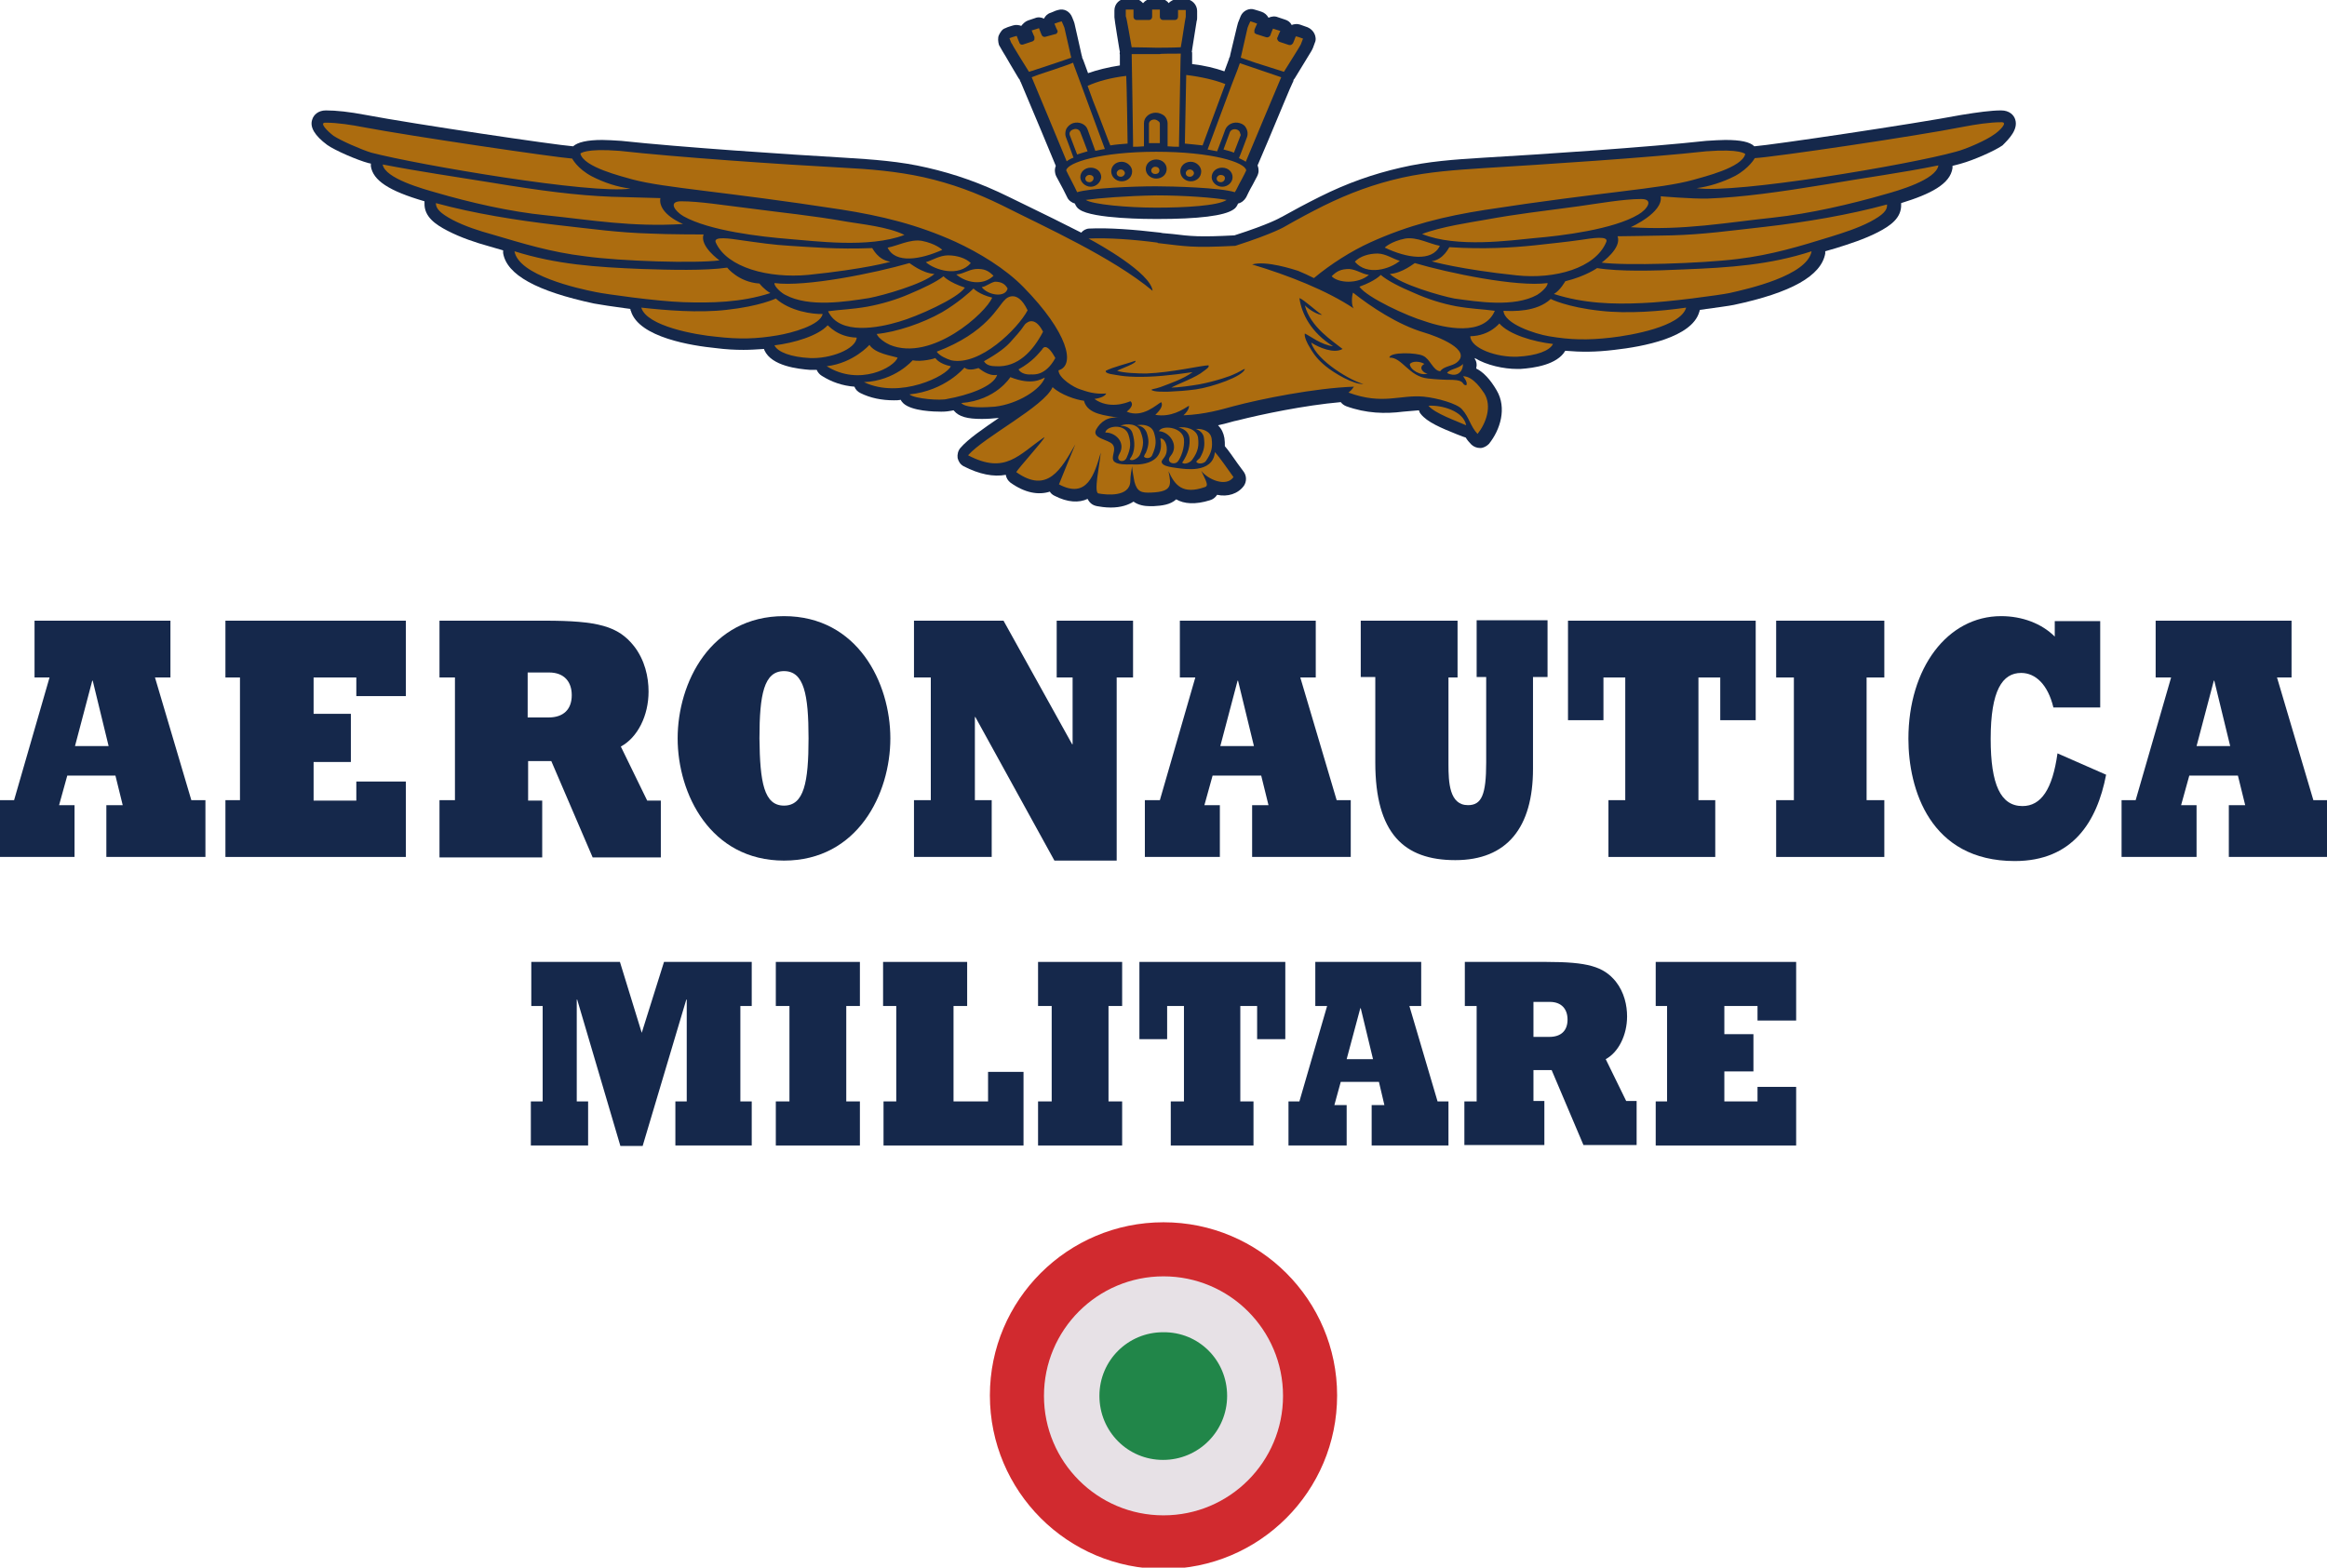
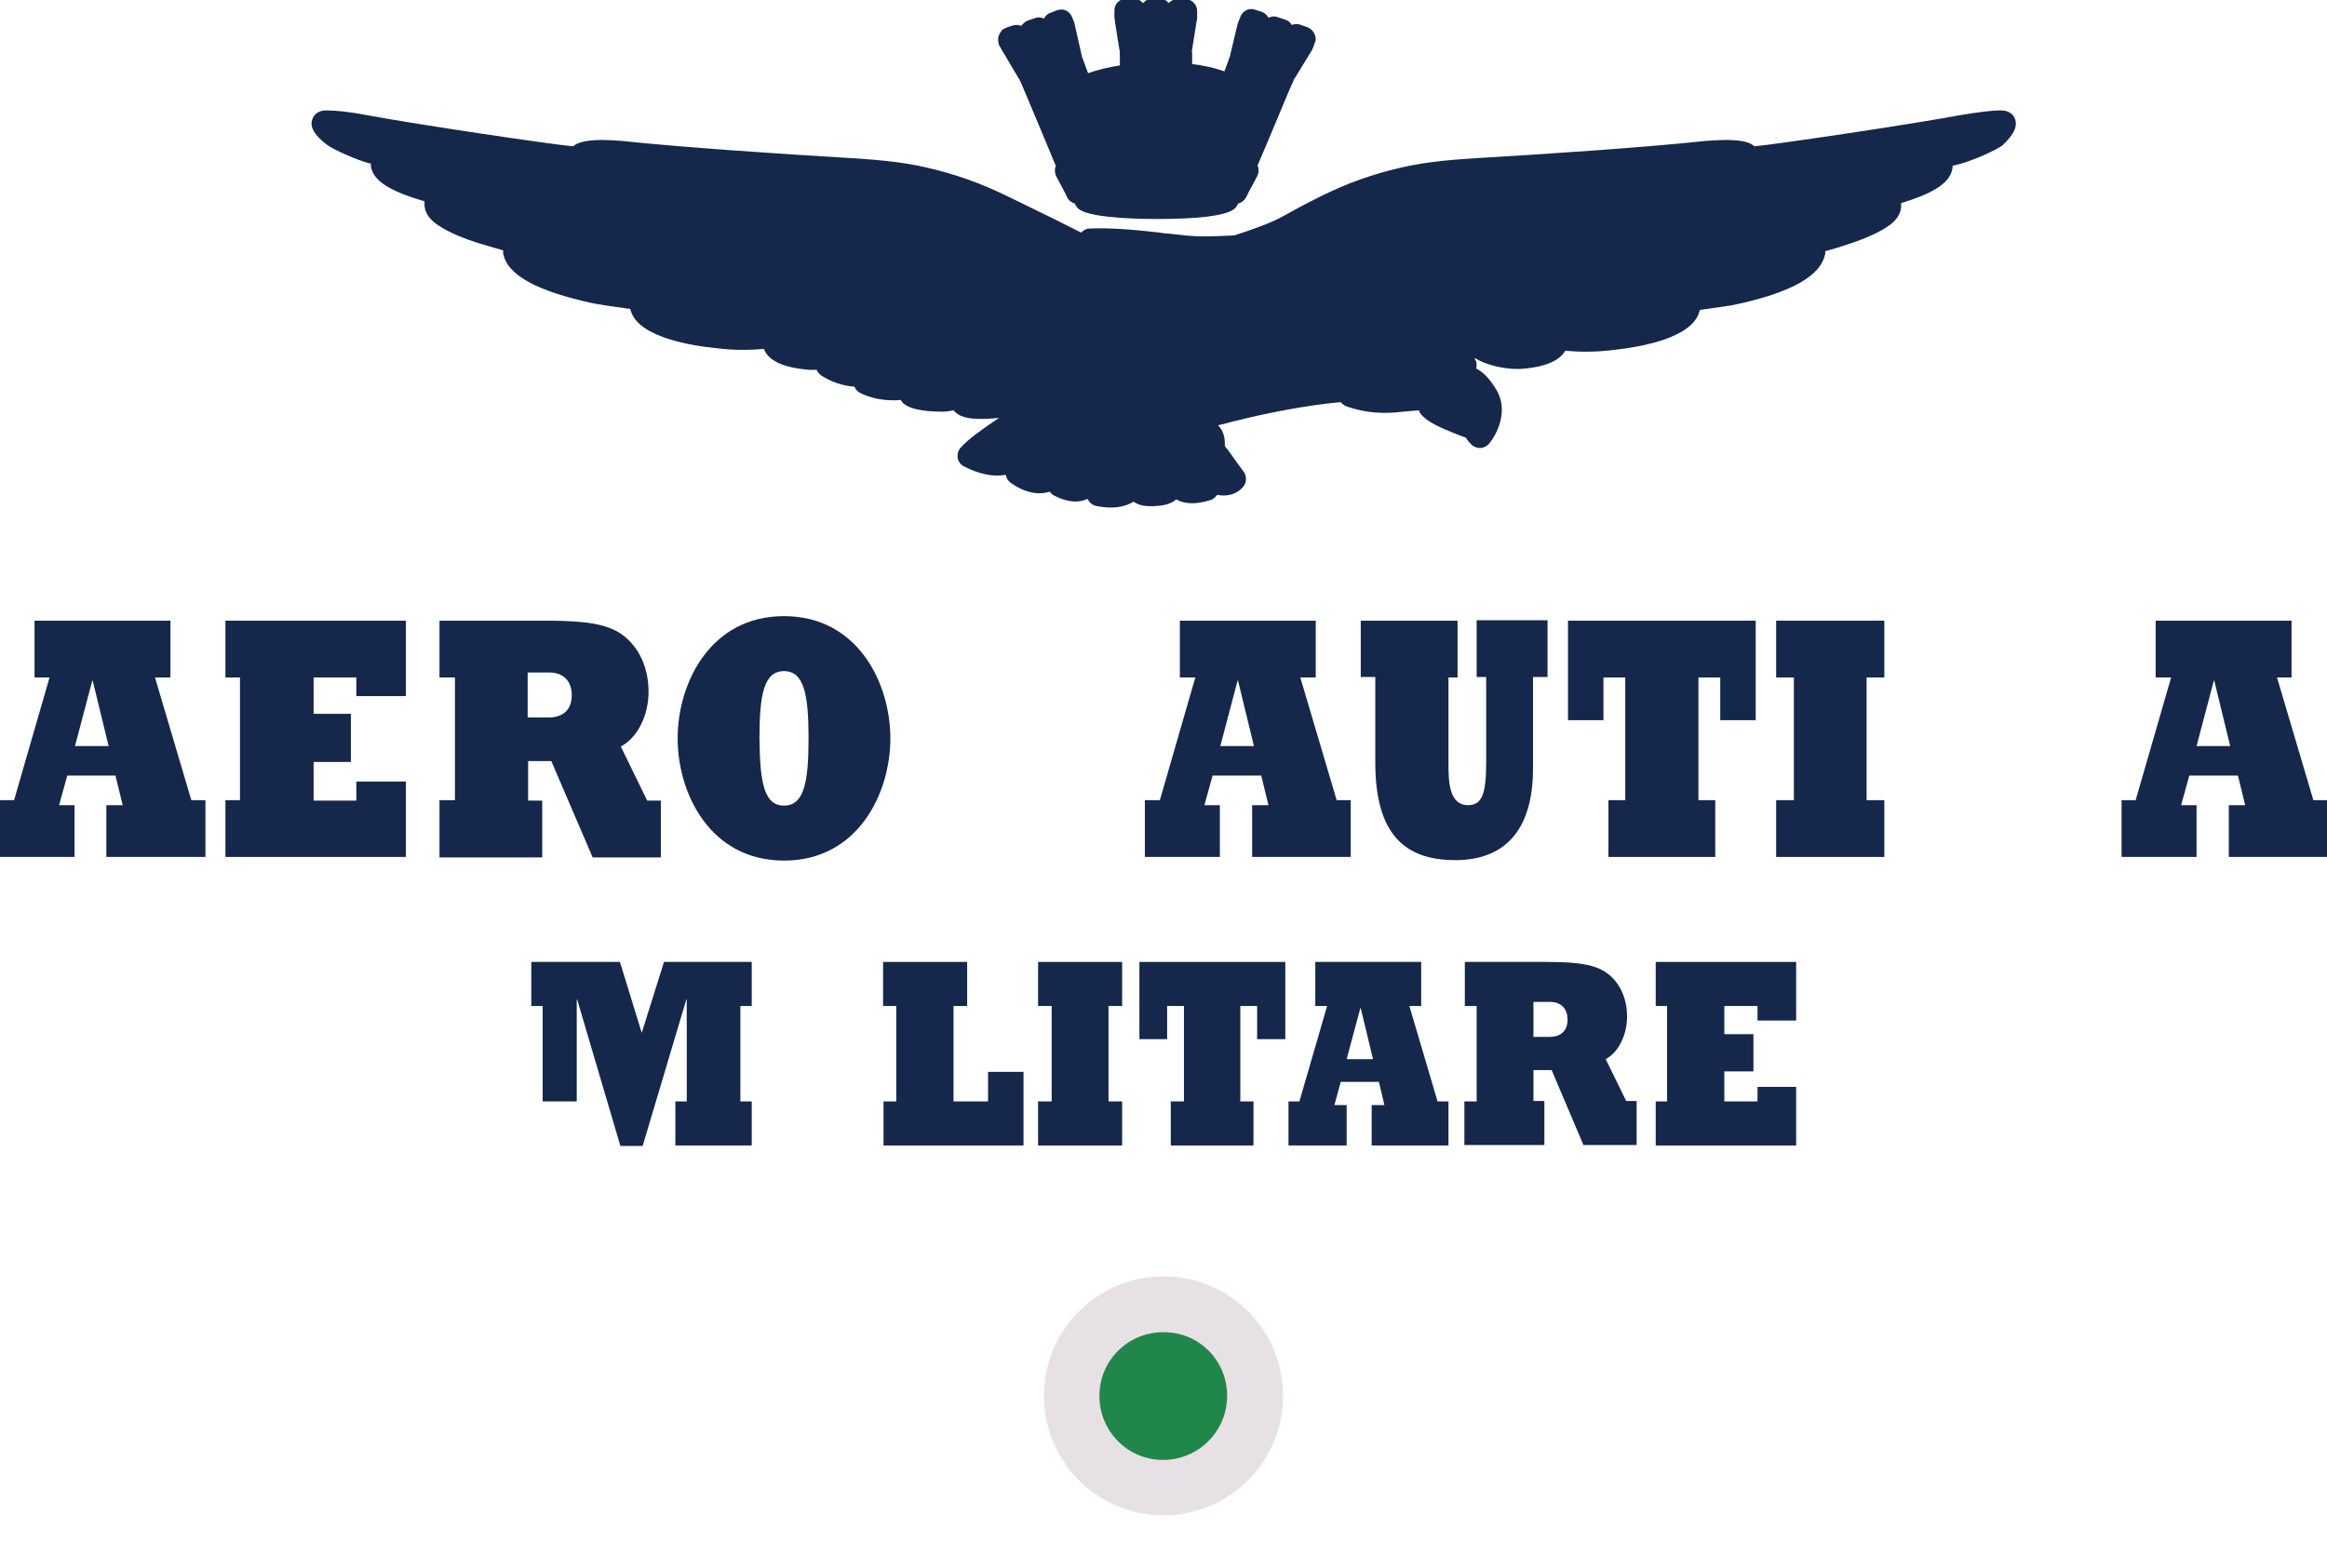
<svg xmlns="http://www.w3.org/2000/svg" version="1.1" id="Vrstva_1" x="0px" y="0px" viewBox="0 0 512 345" style="enable-background:new 0 0 512 345;" xml:space="preserve">
  <style type="text/css">
	.st0{fill:#D12A2F;}
	.st1{fill:#E7E1E6;}
	.st2{fill:#218649;}
	.st3{fill:#15284B;}
	.st4{fill:#AC6C0F;}
</style>
  <g>
    <g>
-       <path class="st0" d="M256,269c-21.1,0-38.2,17.1-38.2,38.1c0,21.1,17.1,38.2,38.2,38.2c21.1,0,38.2-17.1,38.2-38.2    C294.2,286.1,277.1,269,256,269z" />
      <ellipse class="st1" cx="256" cy="307.2" rx="26.3" ry="26.3" />
      <path class="st2" d="M270,307.2c0,7.8-6.3,14.1-14.1,14.1c-7.8,0-14-6.3-14-14.1c0-7.8,6.3-14,14-14    C263.8,293.1,270,299.4,270,307.2" />
    </g>
    <path class="st3" d="M443.4,26.3c-0.3-1-1.3-2-3.1-2h0c-2.2,0-5.1,0.4-8.8,1c-10.5,2-41.6,6.6-45.5,6.9c-1-1-3.1-1.4-6.4-1.4   c-1.1,0-2.5,0.1-4.2,0.2c-12.7,1.4-36.7,3-48.9,3.7c-6.5,0.4-12.3,0.8-18.3,2.2c-6.1,1.4-11.8,3.4-17.8,6.4c-3,1.5-6,3.1-8.3,4.4   c-0.1,0.1-0.3,0.1-0.4,0.2c0,0-2.3,1.4-10.1,3.9c-7.6,0.4-9.6,0.2-13.6-0.3l-2.2-0.2c-0.2,0-0.3-0.1-0.5-0.1   c-5.9-0.7-11.5-1.1-15.6-0.9c-0.7,0-1.4,0.4-1.8,0.9c-4.1-2.1-8.2-4.1-11.9-5.9l-4.1-2c-6.1-3-11.8-5-17.9-6.4   c-6-1.4-11.8-1.8-18.3-2.2c-12.1-0.7-36.1-2.3-49-3.7c-1.7-0.1-3-0.2-4.2-0.2c-3.3,0-5.4,0.5-6.4,1.4c-4-0.3-35-4.9-45.6-6.9   c-3.7-0.7-6.5-1-8.8-1c-1.7,0-2.7,1-3,2c-0.6,1.7,0.6,3.6,3.3,5.6c1.7,1.2,6.5,3.3,9.1,4c0.2,0,0.3,0.1,0.5,0.1c0,0.2,0,0.4,0,0.6   c0.5,3.1,3.9,5.4,11.8,7.7c0,0.1,0,0.2,0,0.4c-0.1,3,2.4,4.7,5.1,6.1c2.9,1.5,6.2,2.6,9.1,3.4c1,0.3,2.1,0.6,3.1,0.9   c0,0.2,0,0.4,0,0.6c0.8,4.8,7.4,8.4,20,11.1c1,0.2,4.3,0.7,8,1.2c0,0.1,0,0.3,0.1,0.4c1.7,5.9,13.6,7.7,18.6,8.2   c2.3,0.3,4.3,0.4,6.2,0.4c1.5,0,2.9-0.1,4.5-0.2c0,0.1,0.1,0.2,0.1,0.3c1.6,3.5,7.5,4.1,10,4.3l0.7,0c0.3,0,0.5,0,0.8,0   c0.2,0.5,0.6,1,1.1,1.3c2.2,1.4,4.6,2.2,7.2,2.4c0.2,0.6,0.7,1.1,1.3,1.4c2.2,1.1,4.7,1.6,7.4,1.6h0c0.5,0,1,0,1.5-0.1   c0.1,0.3,0.4,0.6,0.6,0.8c1.9,1.7,6.8,1.8,8.3,1.8c1,0,1.7-0.1,2.2-0.2c0.2,0,0.3-0.1,0.5-0.1c0,0,0.1,0.1,0.1,0.1   c1.1,1.3,2.9,1.8,6.1,1.8c1.3,0,2.6-0.1,3.5-0.2c0.2,0,0.3,0,0.4-0.1c-3.5,2.4-6.9,4.7-8.6,6.7c-0.5,0.6-0.7,1.4-0.6,2.2   c0.2,0.8,0.6,1.4,1.3,1.8c3.5,1.8,6.6,2.4,9.3,1.9c0.1,0.7,0.5,1.3,1,1.7c3.2,2.3,6.2,2.8,8.7,2c0.2,0.4,0.6,0.7,1,0.9   c2.9,1.5,5.4,1.6,7.3,0.7c0.4,0.8,1,1.4,2.1,1.6c0.6,0.1,1.7,0.3,3,0.3c2.3,0,3.9-0.6,5-1.3c1.1,0.8,2.5,1,3.6,1l0.8,0   c1.8-0.1,3.7-0.3,5-1.5c1.7,1,4.2,1.2,7.4,0.2c0.7-0.2,1.2-0.6,1.6-1.2c2.3,0.5,4.6-0.2,5.9-2c0.6-0.9,0.6-2.1,0-3l-1.4-1.9   c-1-1.4-2-2.9-2.8-3.8c0,0,0,0,0,0c0-0.6,0-1.2-0.1-1.8c-0.2-1.1-0.6-2-1.4-2.8c1.3-0.3,2.5-0.6,3.5-0.9l0.9-0.2   c5.1-1.3,14.6-3.3,22.6-4c0.3,0.4,0.7,0.7,1.2,0.9c4.4,1.6,8.6,1.7,12.5,1.2c1.2-0.1,2.3-0.2,3.5-0.3c0.1,0.3,0.2,0.6,0.4,0.8   c1.4,1.8,4.5,3.1,8,4.5l1.3,0.5c0.2,0.1,0.4,0.1,0.6,0.2c0.3,0.5,0.7,1,1.2,1.5c0.5,0.5,1.2,0.8,2,0.8c0.7,0,1.4-0.4,1.9-0.9   c2.5-3.1,4-7.9,1.7-11.8c-1.4-2.4-2.9-4-4.5-4.8c0-0.2,0.1-0.4,0.1-0.7c0-0.5-0.1-1-0.4-1.4c0-0.1,0-0.1,0-0.2   c2.6,1.6,6.4,2.4,9.3,2.4l0.7,0c3-0.2,8.1-0.9,9.9-4c3.5,0.3,6.7,0.3,10.8-0.2c6.3-0.7,17.1-2.7,18.7-8.4c0-0.1,0.1-0.2,0.1-0.4   c3.6-0.5,6.6-0.9,7.5-1.1c12.7-2.7,19.2-6.4,20.1-11.3c0-0.2,0-0.3,0-0.5c0.8-0.2,1.6-0.5,2.4-0.7c2.9-0.9,6.3-2,9.2-3.5   c2.7-1.4,5.2-3.1,5.1-6.1c0-0.1,0-0.2,0-0.3c6.5-2,10.8-4.2,11.3-7.7c0-0.2,0-0.3,0-0.5c0.7-0.2,1.3-0.3,1.9-0.5   c2.6-0.7,7.4-2.8,9.1-4C442,30.6,444.1,28.5,443.4,26.3 M220.6,11.3c0.3,0.5,1,1.6,1.6,2.7l1.9,3.2c0.1,0.1,0.2,0.3,0.3,0.4   c0,0.2,0.1,0.3,0.2,0.5c0.3,0.7,2.5,5.9,4.5,10.7l3.2,7.7c-0.1,0.3-0.2,0.6-0.2,0.9c0,0.5,0.1,1,0.3,1.4l1.5,2.8   c0.4,0.8,0.7,1.4,0.9,1.8c0.3,0.7,1,1.2,1.7,1.4c0.2,0.5,0.5,1,1,1.3c2.9,2.1,15.5,2.1,17,2.1c9.2,0,14.9-0.7,16.9-2.1   c0.5-0.3,0.8-0.8,1-1.3c0.8-0.2,1.4-0.7,1.8-1.4c0.3-0.6,0.7-1.5,1.4-2.7l1-1.9c0.2-0.4,0.4-1,0.3-1.5c0-0.3-0.1-0.6-0.2-0.9   l2.3-5.4c2.2-5.2,5.1-12.3,5.5-13c0.1-0.1,0.1-0.3,0.1-0.4c0.1-0.1,0.2-0.3,0.3-0.4c0.5-0.8,3.5-5.7,3.6-5.9   c0.1-0.1,0.3-0.6,0.4-0.8l0.4-1.1c0.3-0.6,0.2-1.4-0.1-2c-0.3-0.6-0.8-1.1-1.5-1.4c-0.6-0.2-1.1-0.4-1.7-0.6   c-0.6-0.2-1.3-0.1-1.8,0.1c-0.3-0.6-0.8-1-1.5-1.2l-1.5-0.5c-0.7-0.3-1.4-0.2-2.1,0.1c-0.3-0.6-0.9-1.1-1.5-1.3L277,2.4   c-0.3-0.1-0.7-0.2-1-0.3c-1.2-0.4-2.5,0.3-3,1.4c-0.2,0.5-0.5,1.2-0.6,1.5c-0.1,0.3-0.1,0.3-1.2,4.9l-0.5,2.1   c0,0.2-0.1,0.3-0.1,0.5c-0.1,0.2-0.2,0.3-0.2,0.5l-1,2.7c-2-0.7-4.4-1.3-7.1-1.6c0-0.6,0-1.2,0-1.6l0-0.7c0-0.2,0-0.4-0.1-0.5   c0.1-0.1,0.1-0.3,0.1-0.4l0.3-1.9c0.3-1.8,0.7-4.3,0.7-4.4c0.1-0.2,0.1-0.6,0.1-0.8l0-1.4c0-1.4-1.2-2.6-2.6-2.6l-1.7,0   c-0.8,0-1.5,0.4-2,0.9c0-0.1-0.1-0.1-0.1-0.2c-0.5-0.5-1.1-0.8-1.8-0.8h-1.7c-0.8,0-1.5,0.4-2,1c-0.1-0.1-0.1-0.1-0.2-0.2   c-0.5-0.5-1.1-0.8-1.8-0.8l-1.7,0c-1.4,0-2.6,1.1-2.6,2.6v1.5c0,0.5,1.1,7.1,1.1,7.1c0,0.2,0.1,0.3,0.1,0.5c0,0.2-0.1,0.4,0,0.6   c0,0.2,0,1.1,0,2.4c-2.6,0.4-5,1-7,1.7c-0.6-1.6-1-2.8-1.1-3c-0.1-0.1-0.1-0.3-0.2-0.4c0-0.2,0-0.3-0.1-0.5c-0.2-1-1.5-6.6-1.6-7.1   c0-0.1-0.3-0.8-0.5-1.3c-0.5-1.3-1.8-2-3.1-1.6c-0.4,0.1-0.7,0.2-1.1,0.4l-0.5,0.2c-0.7,0.2-1.2,0.7-1.5,1.3   c-0.6-0.3-1.3-0.4-2-0.1l-1.5,0.5c-0.6,0.2-1.1,0.7-1.5,1.2c-0.5-0.2-1.2-0.3-1.8-0.1c-0.6,0.2-1.1,0.3-1.7,0.6   c-0.7,0.2-1.1,0.9-1.4,1.5c-0.3,0.6-0.2,1.5,0,2.2C220.3,10.7,220.4,11,220.6,11.3" />
-     <path class="st4" d="M226.4,15.8c0.1,0,0.3-0.1,0.6-0.2l0.1,0c0.6-0.2,1.4-0.5,2.4-0.8l0,0c2.5-0.8,5.6-1.9,6.2-2.1   c-0.2-1-1.5-6.5-1.5-6.6c0-0.1-0.4-0.9-0.6-1.4c-0.5,0.1-1,0.3-1.6,0.5c0.2,0.6,0.6,1.4,0.6,1.4c0.1,0.1,0.1,0.2,0.1,0.3   c0,0.1,0,0.2-0.1,0.3c-0.1,0.2-0.2,0.3-0.4,0.3L230,8.1c-0.3,0.1-0.7-0.1-0.8-0.4c0,0-0.4-0.9-0.6-1.5c-0.5,0.2-1,0.3-1.6,0.5   c0.2,0.6,0.6,1.4,0.6,1.4c0,0.1,0,0.2,0,0.3c0,0.1,0,0.2,0,0.3c-0.1,0.2-0.2,0.3-0.4,0.4l-2.1,0.7c-0.3,0.1-0.7,0-0.8-0.4   c0,0-0.4-0.9-0.6-1.5c-0.5,0.1-1,0.3-1.6,0.5c0.2,0.6,0.5,1.3,0.6,1.3C222.7,9.9,225.9,15,226.4,15.8 M225.5,71.4   c-0.7,0.9-0.3,0.7-3.2,3.9c-1,1.1-2.6,2.4-5.8,4.2c0.5,0.9,1.6,1.1,2.6,1.1c4.9,0.3,8.2-3.4,10.4-7.6   C227.5,69.1,225.6,71.3,225.5,71.4 M120.3,47.4c9.7,1,18.7,2.6,30,1.9c0,0-5.6-2.2-5-5.7c0,0-7.4-0.2-10.8-0.3   c-7.6-0.3-15.4-1.3-26.3-3.1c-8.6-1.4-15.7-2.4-24-4c0.5,3.1,9,5.4,11.8,6.2C103.2,44.5,112.1,46.6,120.3,47.4 M244.3,32   c1.2-0.2,2.5-0.3,3.8-0.4c0-1-0.2-13.6-0.3-14.9c-3.4,0.4-6.3,1.2-8.5,2.2l1.2,3.3C242,25.9,244,31.4,244.3,32 M249,10.4   c1.5,0,5.4,0.1,5.4,0.1s4,0,5.4-0.1c0.2-0.9,1-6.5,1.1-6.7c0-0.1,0-0.9,0-1.5c-0.6,0-1.1,0-1.7,0c0,0.7,0,1.5,0,1.5   c0,0.4-0.3,0.7-0.7,0.7l-2.6,0c-0.2,0-0.4-0.1-0.5-0.2c-0.1-0.1-0.2-0.3-0.2-0.5c0,0,0-0.9,0-1.6h-1.7v1.6c0,0.4-0.3,0.7-0.7,0.7   h-2.7c-0.2,0-0.4-0.1-0.5-0.2c-0.1-0.1-0.2-0.3-0.2-0.5c0,0,0-0.9,0-1.6c-0.6,0-1.1,0-1.7,0v1.5C247.9,3.8,248.8,9.5,249,10.4    M224.1,81.3c0.5,0.9,1.8,1.2,2.8,1.1c0.5,0,3.1,0.4,5.3-3.6c-2.1-3.9-2.9-1.9-2.9-1.9C228.5,77.8,227.3,79.5,224.1,81.3    M138.7,41.5c-2.7-0.3-5.8-1.3-8.5-2.7c-3.2-1.7-4.3-3.9-4.3-3.9c-4-0.3-35.3-4.9-45.9-6.9c-2.6-0.5-5.7-1-8.3-1   c-1.7-0.1,0.5,2,1.7,2.9c1.5,1,6,3,8.3,3.7C92.1,36.3,130.2,42.8,138.7,41.5 M228.6,16.4L227,17c0.5,1.2,7.1,17,7.7,18.5   c0.4-0.3,0.9-0.6,1.5-0.8c-0.3-0.9-1.7-4.6-1.7-4.6c-0.1-0.3-0.1-0.5-0.1-0.8c0-0.3,0.1-0.6,0.2-0.9c0.3-0.6,0.9-1.1,1.5-1.3   c1.3-0.4,2.8,0.2,3.2,1.4c0,0,1.4,3.9,1.7,4.7c0.6-0.1,1.3-0.3,2.1-0.4l-5.2-14.1c-0.9-2.5-1.7-4.5-1.8-4.9l-1,0.4   C233.4,14.8,230.5,15.8,228.6,16.4 M221.1,66c-1.5,1.3-3.9,7.2-15,11.4c0.6,0.9,2.2,1.6,3.2,1.9c6.3,1.3,14.6-6.9,16.8-11   C223.7,63.2,221.1,65.9,221.1,66 M218.9,62c-1.2,0.3-1.8,1-2.9,1.2c1.4,1.8,5.2,2.4,5.7,0.3C221.1,62.4,220.2,62,218.9,62    M210.4,60.4c2.1,1.8,5.8,2.6,8.2,0.3c-1.1-1.1-2-1.6-3.9-1.5C212.9,59.4,212,60.3,210.4,60.4 M195.8,75.9   c9.2,3.8,21.2-7.1,22.5-10.4c-2.9-0.7-4.1-2-4.1-2c-0.8,0.8-3.5,3.2-6.9,5.2c-4.2,2.4-10.1,4.4-14.4,4.8   C193.3,74.5,194.9,75.5,195.8,75.9 M172.8,64.9c5.2,2.8,13.3,1.5,18.4,0.7c3.2-0.6,11.9-3.1,14.4-5.3c-2.8-0.2-5.4-2.4-5.5-2.4   c-7.6,2.2-22.8,5.3-29.7,4.4C170.3,63.1,172.1,64.6,172.8,64.9 M177.8,60.5c12.7-1.3,18.2-2.9,18.1-2.9c-2.8-0.4-3.9-3-4-3   c-7.9,0.3-13.1-0.2-18.1-0.5c-3.6-0.2-6.9-0.7-10.5-1.2c-2.7-0.4-6.5-1-5.8,0.5C160,58.9,169.1,61.3,177.8,60.5 M197.8,70.8   c3.9-1.1,12.9-5.1,14.5-7.5c-3.6-1.2-4.7-2.5-4.7-2.5c-1.5,1.2-4.4,2.6-7.5,3.9c-3,1.3-6.1,2.2-9.3,2.8c-3.5,0.6-5.6,0.6-8.6,1   C184.7,73.9,193.5,72.1,197.8,70.8 M264.6,32l5-13.5c-2.3-0.9-5.3-1.6-8.6-2l-0.3,15.1C262.1,31.7,263.4,31.9,264.6,32 M254.2,36.7   c-0.5,0-0.9,0.4-0.9,0.8c0,0.5,0.4,0.8,0.9,0.8c0.5,0,0.9-0.3,0.9-0.8C255.1,37,254.7,36.7,254.2,36.7 M246.6,37.3   c-0.5,0-0.9,0.4-0.9,0.8c0,0.5,0.4,0.8,0.9,0.8c0.5,0,0.9-0.4,0.9-0.8C247.5,37.7,247.1,37.3,246.6,37.3 M203.7,57.7   c2.1,1.8,7.2,3.3,9.9,0.2c-1.1-1.1-3.1-1.7-5-1.7C206.7,56.2,204.9,57.4,203.7,57.7 M239.7,38.5c-0.5,0-0.9,0.4-0.9,0.8   c0,0.5,0.4,0.8,0.9,0.8c0.5,0,0.9-0.4,0.9-0.8C240.7,38.8,240.2,38.5,239.7,38.5 M282.5,15.8L282.5,15.8c0.5-0.8,3.7-5.9,3.7-6   c0,0,0.3-0.8,0.5-1.3c-0.6-0.2-1-0.4-1.6-0.5c-0.2,0.6-0.6,1.5-0.6,1.5c-0.2,0.3-0.5,0.5-0.9,0.4l-2.1-0.7   c-0.2-0.1-0.3-0.2-0.4-0.4c0-0.1-0.1-0.2-0.1-0.3c0-0.1,0-0.2,0.1-0.3c0,0,0.3-0.8,0.6-1.4c-0.6-0.2-1.1-0.3-1.6-0.5   c-0.3,0.6-0.6,1.5-0.6,1.5c-0.2,0.3-0.5,0.5-0.9,0.4l-2.2-0.7c-0.2-0.1-0.3-0.2-0.4-0.3c0-0.1,0-0.2,0-0.3c0-0.1,0-0.2,0-0.3   c0,0,0.3-0.8,0.6-1.4c-0.6-0.2-1-0.4-1.5-0.5c-0.3,0.6-0.6,1.4-0.6,1.4c0,0.1-1.3,5.6-1.5,6.6c0.4,0.1,1.7,0.6,3.2,1.1L282.5,15.8z    M268.6,38.5c-0.5,0-0.9,0.4-0.9,0.8c0,0.5,0.4,0.8,0.9,0.8c0.5,0,0.9-0.4,0.9-0.8C269.6,38.8,269.1,38.5,268.6,38.5 M267.8,33.3   c0.5-1.2,1.8-4.8,1.8-4.8c0.5-1.2,1.9-1.8,3.2-1.4c0.7,0.2,1.2,0.6,1.5,1.3c0.1,0.3,0.2,0.6,0.2,0.9c0,0.3,0,0.5-0.1,0.8   c0,0-1.4,3.8-1.8,4.7c0.6,0.3,1.1,0.5,1.5,0.8c0.6-1.5,7.3-17.4,7.8-18.6l-9.1-3.1c-0.1,0.4-0.8,2.2-1.7,4.5h0   c0,0-4.8,12.9-5.4,14.5C266.4,33,267.1,33.2,267.8,33.3 M261.8,37.3c-0.5,0-0.9,0.4-0.9,0.8c0,0.5,0.4,0.8,0.9,0.8   c0.5,0,0.9-0.4,0.9-0.8C262.7,37.7,262.3,37.3,261.8,37.3 M254.3,31.5L254.3,31.5h0.1h0.8v-4.2c0-0.3-0.1-0.5-0.3-0.6   c-0.2-0.2-0.6-0.4-0.9-0.4c-0.7,0-1.2,0.4-1.2,1c0,0,0,3.2,0,4.2h0.8h0h0.2H254.3L254.3,31.5z M259.4,32.3l0.3-16.5v0   c0-2.1,0.1-3.6,0.1-4c-1.4,0-4.6,0-4.6,0.1h-0.8c0,0-0.8,0-0.8,0l-4.6,0c0,1.2,0.3,16.6,0.3,19.3c0,0.2,0,1.1,0,1.1   c0.6,0,1.3,0,2.4-0.1c0-0.9,0-5.1,0-5.1c0-1.3,1.2-2.3,2.6-2.3c0.7,0,1.4,0.3,1.9,0.7c0.4,0.4,0.7,1,0.7,1.6v5.1   C258.1,32.3,258.8,32.3,259.4,32.3 M273.2,39.5c0.4-0.8,0.9-1.7,1-2c-0.2-1.8-7.6-4.1-19.8-4.1c-12.2,0-19.6,2.4-19.8,4.1   c0.1,0.3,0.6,1.2,1,2c0.6,1.2,1.1,2.1,1.4,2.8c2.9-0.9,12.3-1.3,17.3-1.3c3.9,0,14.2,0.3,17.4,1.3   C272.1,41.7,272.5,40.7,273.2,39.5 M240,41.1c-1.2,0-2.3-1-2.3-2.1c0-1.2,1-2.1,2.3-2.1c1.3,0,2.3,0.9,2.3,2.1   C242.2,40.1,241.2,41.1,240,41.1 M246.8,39.9c-1.3,0-2.3-1-2.3-2.2c0-1.2,1-2.1,2.3-2.1c1.2,0,2.3,1,2.3,2.1   C249.1,39,248.1,39.9,246.8,39.9 M254.4,39.3c-1.2,0-2.3-0.9-2.3-2.1c0-1.2,1-2.1,2.3-2.1c1.3,0,2.3,0.9,2.3,2.1   C256.7,38.4,255.7,39.3,254.4,39.3 M262,39.9c-1.3,0-2.3-1-2.3-2.2c0-1.2,1-2.1,2.3-2.1c1.2,0,2.3,1,2.3,2.1   C264.3,39,263.3,39.9,262,39.9 M268.9,41.1c-1.2,0-2.3-1-2.3-2.1c0-1.2,1-2.1,2.3-2.1c1.3,0,2.3,0.9,2.3,2.1   C271.2,40.1,270.2,41.1,268.9,41.1 M272.8,29.1c-0.1-0.3-0.4-0.5-0.7-0.6c-0.7-0.2-1.3,0.1-1.5,0.6l-1.4,3.8   c0.8,0.2,1.6,0.4,2.3,0.7l1.5-3.9C272.9,29.4,272.8,29.2,272.8,29.1 M238.9,44c1.5,1,9.2,1.7,15.5,1.7c6.3,0,13.6-0.4,15.5-1.7   c-2.8-0.5-9.2-1-15.5-1C248.1,43.1,241.7,43.6,238.9,44 M236.1,28.5c-0.3,0.1-0.6,0.3-0.7,0.6c-0.1,0.2-0.1,0.4,0,0.7l1.6,4.2   c0.7-0.2,1.5-0.5,2.3-0.7c-0.2-0.6-1.6-4.2-1.6-4.2C237.5,28.5,236.8,28.2,236.1,28.5 M314.3,89.3c1.4,1.7,6.3,3.4,8.3,4.3   C322,90.4,317.1,89.1,314.3,89.3 M338.2,64.9c0.7-0.4,2.4-1.8,2.3-2.6c-6.8,0.9-21.7-2.2-29.2-4.4c-0.1,0-2.7,2.2-5.5,2.4   c2.4,2.3,11.1,4.8,14.2,5.4C325.1,66.4,333.1,67.7,338.2,64.9 M321.9,82.8c0,0,1.2,1.4,0.7,2c-1.1-0.1-0.1-1.1-3-1.2   c-1.8,0-3.6-0.1-5.4-0.3c-4.2-0.4-5.7-4.7-8.5-4.6c0.1-1.3,6-1.1,7.4-0.4c1.6,0.7,2.2,3.3,3.8,3.4c0.7-1.1,2.6-1.1,3.6-1.9   c3.6-2.8-4.4-5.8-7.1-6.6c-5.8-1.7-11.8-5.7-15.7-8.8c-0.3,0.8-0.4,3,0.2,3.5c-6-4-14.4-7.3-22.4-9.7v0c3.1-0.9,9.1,1.1,10.1,1.4   c1.2,0.5,2.3,1,3.5,1.6c3.7-3.1,8.3-6,12.5-7.9c8.4-3.8,16.2-5.7,25.1-7.1c25.9-4,38.6-4.6,45.8-6.6c2.4-0.7,10.8-2.7,11.5-5.7   c0,0-1-1.2-8.6-0.6c-12.5,1.4-35.9,2.9-49,3.7c-6.1,0.4-12,0.8-17.9,2.1c-6.2,1.4-11.6,3.4-17.3,6.2c-2.8,1.4-5.6,2.9-8.4,4.5l0,0   c0,0-2.3,1.5-11,4.3c-9.8,0.5-10.8,0.1-17-0.6c0,0-0.1,0-0.1-0.1c-5.2-0.7-10.9-1.1-15.2-0.9c2.3,1.2,13.7,7.6,14.1,11.5   c-8.9-7.4-23.6-14-33.1-18.8c-5.7-2.8-11.1-4.8-17.3-6.2c-5.9-1.3-11.9-1.8-17.9-2.1c-13.1-0.7-36.5-2.3-49-3.7   c-7.6-0.6-8.6,0.6-8.6,0.6c0.7,3,9.1,5,11.5,5.7c7.2,1.9,19.8,2.6,45.8,6.6c8.9,1.4,16.8,3.3,25.2,7.1c5.2,2.4,11,5.9,15,10   c9.8,10,11.5,17.2,7.7,18.3c0,1.7,3.4,3.8,4.8,4.2c1.5,0.5,3.1,1.1,5.7,0.9c-0.2,0.5-1.1,1-2.6,1.2c3.2,2.3,7,0.9,7.9,0.5   c0,0,1.2,0.7-0.8,2.3c3.5,1.5,6.6-1.6,7.6-2.1c0.6,1-0.8,2.3-1.3,2.8c3.5,0.6,6.1-1.2,7.4-2c0,0,0.2,0.8-1.2,2.1   c4.8-0.2,8.4-1.3,11-2c6-1.6,17.9-4,26.5-4.3c-0.2,0.2-0.3,0.6-1.2,1.3c7.6,2.8,11.3,0.4,16.6,0.9c2.9,0.3,7.3,1.5,8.4,2.8   c1.6,1.8,1.8,3.7,3.4,5.4c1.9-2.4,3.2-6.1,1.5-8.9C326.1,85.9,324.2,82.8,321.9,82.8 M263.1,85.7c-2.3,0.3-3.8,0.4-6,0.5   c-1.1,0-3.1,0.1-3.8-0.4c0.5-0.3,0.5-0.1,2-0.6c2.1-0.8,5.1-1.8,7.1-3.3c-0.9,0.1-3.4,0.5-4.7,0.6c-4.8,0.6-9,0.5-11,0.2   c-1.7-0.3-3.6-0.4-3.4-1.1c1.5-0.8,5.2-1.7,6.5-2.2c0.5,0.5-3.1,1.7-4,2.2c1.3,0.5,4.7,0.6,6.4,0.6c5.6-0.2,12.3-1.8,13.7-1.8   c0.3,0.4-0.7,1-1.1,1.3c-1.5,1.3-5.6,2.8-7.1,3.6c1.5,0,4.3-0.4,6.1-0.7c3.8-0.7,7.3-2,7.4-2.1c1.5-0.6,2.4-1.3,2.7-1.3   C273.6,82.8,266.7,85.2,263.1,85.7 M291.7,80.6c-1.6-1.3-2.6-2.5-3.6-4.3c-0.4-0.6-1.2-2.2-1-2.9c1.1,0.5,3.6,2.5,6.2,2.8   c-4.8-3-6.9-7.1-7.4-10.6c1.1,0.4,3.8,3,5,3.7c-0.9,0-2.7-1-3.8-2.1c1.2,4.8,6.2,7.9,8.3,9.6c-1.9,1.1-5.2-0.3-6.9-1.4   c1.2,4.1,9.1,8.6,11.5,9.1C297.9,84.7,293.5,82.1,291.7,80.6 M293,60.8c1.4,1.5,5.7,1.8,8.2-0.3c-1.6-0.2-2.5-1.1-4.3-1.3   C295,59.2,294.1,59.7,293,60.8 M361.1,43.8c-3.9,0-9.5,1-13.8,1.6c-8.8,1.2-13,1.6-20.7,3c-2.8,0.5-9.6,1.5-13.7,3.1   c7.6,3.1,19.5,1.4,24.7,0.9c6-0.5,17.4-1.9,22.9-5.2C362.4,46.1,364,43.8,361.1,43.8 M353.4,53.3c0.7-1.5-3-0.9-5.6-0.5   c-3.5,0.5-6.7,0.8-10.2,1.2c-4.9,0.5-11,0.9-18.7,0.4c-0.1,0-1.2,2.7-3.9,3.1c-0.1,0,6.3,1.8,18.7,3.1   C342.2,61.5,351,59,353.4,53.3 M328.9,68.4c-3-0.4-5.1-0.4-8.5-1c-3.2-0.6-6.3-1.6-9.2-2.9c-3.1-1.3-5.9-2.7-7.4-4   c0,0-1.1,1.3-4.7,2.6c1.7,2.4,10.6,6.5,14.4,7.6C317.8,72.2,326.5,74.1,328.9,68.4 M298.1,57.6c2.7,3.2,7.8,1.6,9.9-0.2   c-1.3-0.3-3.1-1.6-4.9-1.6C301.2,55.8,299.2,56.4,298.1,57.6 M318.4,82.1c2.3,1.1,3.5-0.4,3.5-2C320.9,81.2,318.9,81.2,318.4,82.1    M316.8,54.1c-2.2-0.4-5-2-7.6-1.6c-3.1,0.6-4.6,2-4.5,2C309.5,56.8,315.1,57.7,316.8,54.1 M375.8,43.7c-3.4,0.1-10.4-0.5-10.4-0.5   c0.6,3.6-6.6,6.8-6.6,6.8c11.4,0.8,21.6-1.1,31.3-2.1c8.3-0.9,17.2-3,24.5-5.1c2.9-0.8,11.4-3.2,11.9-6.4   c-8.4,1.7-15.5,2.6-24.2,4.1C391.3,42.3,383.4,43.4,375.8,43.7 M313.4,80.1c-0.9-0.6-2.6-0.7-3.2,0c0,1.3,2.5,2.7,3.9,2.1   C313.3,82.2,311.9,80.9,313.4,80.1 M367.8,51.8c-4,0.1-11.9,0.2-11.9,0.2c1,2.6-3.5,5.8-3.5,5.8c5.2,0.7,21.9,0.2,29.9-0.8   c7.5-0.9,13.7-2.8,20.5-4.9c2.9-0.9,6-1.9,8.7-3.3c2.8-1.5,3.8-2.5,3.7-3.8c-8.4,2.3-18,3.9-26.7,4.9   C380.4,50.8,374.9,51.6,367.8,51.8 M440.3,26.9c-2.5,0-5.7,0.5-8.3,1c-10.6,2.1-41.9,6.7-45.9,6.9c0,0-1.2,2.2-4.3,3.9   c-2.7,1.4-5.9,2.4-8.5,2.7c8.5,1.3,46.6-5.1,57-8c2.4-0.6,6.8-2.6,8.3-3.7C439.9,28.9,442,26.8,440.3,26.9 M351.4,59   c0,0-2.5,1.8-7,2.9c0,0-1.1,2-2.5,2.8c6.5,2.1,13.1,2.3,19.4,2c5.8-0.2,17.3-1.8,19.2-2.2c4-0.9,17.1-3.8,18.1-9.2   c-9.2,3-18,3.6-28.3,4C364.1,59.6,356.2,59.8,351.4,59 M323.5,74c0.1,2.7,5.9,4.7,10.4,4.5c4.1-0.2,7.1-1.3,7.8-2.8   c-4.4-0.5-9.7-2.1-11.8-4.5C329.9,71.1,327.9,73.9,323.5,74 M352.1,68.4c-7.4-0.8-10.9-2.6-10.9-2.6c-3.1,2.9-8.3,2.7-10.4,2.6   c0.2,2.9,7,5.1,10,5.6c4.7,0.8,8.5,0.9,13.7,0.3c4.4-0.5,15.3-2.4,16.5-6.6C365.4,68.5,358.2,69.1,352.1,68.4 M243.2,95.2   c2.1-0.1,4.6,2.1,3.1,4.7c-1,1.7,1.1,2.1,1.6,0.8c1-2.2,0.9-3.4,0.4-5C247.5,93.1,243.4,93.7,243.2,95.2 M209.2,80.6   c-2.6-0.5-3.4-1.8-3.4-1.8c-0.1,0.1-3,0.9-5,0.5c0,0-3.8,4.5-10.7,4.8C198,87.9,208.4,82.7,209.2,80.6 M197.5,78.7   c-1.3-0.4-5-0.9-6.2-2.8c0,0-3.5,4-9.4,4.7C189.1,85.1,196.8,80.8,197.5,78.7 M219.4,82.5c-2,0.4-4-1.5-4.1-1.5   c-0.2,0-2,0.8-3.1-0.1c0,0-4.2,5.1-12.1,5.9c1.2,1,6.9,1.4,8.3,1C212.9,87,218.6,85.1,219.4,82.5 M188.5,74.3   c-4.3-0.1-6.3-2.8-6.4-2.7c-2.1,2.3-7.4,3.9-11.7,4.4c0.7,1.5,3.7,2.6,7.8,2.8C182.6,79,188.3,76.9,188.5,74.3 M158.3,57.3   c0,0-4.4-3.1-3.5-5.7c0,0-7.9,0-11.8-0.2c-7-0.2-12.6-1-20.6-1.9c-8.6-1-18.1-2.5-26.5-4.8c0,1.2,0.9,2.2,3.7,3.7   c2.7,1.4,5.8,2.4,8.7,3.2c6.8,2,12.9,3.9,20.4,4.8C136.6,57.5,153.1,58,158.3,57.3 M218.9,89.5c5.1-0.6,10.1-3.8,11-6.4   c-0.8,0.3-2.8,1.8-7.6-0.1c0,0-3.1,5.1-10.8,5.7C212.7,90,217.4,89.6,218.9,89.5 M181,69.1c-2.1,0.1-7.2-0.6-10.3-3.4   c0,0-3.5,1.7-10.9,2.5c-6.1,0.7-13.3,0.1-18.7-0.5c1.2,4.1,12,6,16.4,6.4c5.2,0.6,8.9,0.5,13.6-0.3C174.1,73.3,180.5,71.6,181,69.1    M169.5,64.5c-1.4-0.8-2.4-2.1-2.4-2.1c-4.6-0.3-7.1-3.5-7.1-3.5c-4.8,0.7-12.6,0.5-18.7,0.3c-10.2-0.4-18.9-1-28.1-3.9   c0.9,5.3,13.9,8.2,18,9c1.9,0.4,13.2,2,19.1,2.2C156.5,66.7,163,66.6,169.5,64.5 M163.7,45.7c-4.3-0.5-9.8-1.4-13.8-1.4   c-3,0-1.4,2.2,0.5,3.3c5.7,3.2,17,4.5,23.2,5c5.4,0.4,17.6,2.1,25.4-0.9c-3.6-1.8-9.7-2.4-12.6-2.9   C178.5,47.4,172.7,46.9,163.7,45.7 M259.3,94.1c1.1,0.2,2.2,0.9,2.4,2.2c0.2,1.7-0.2,3.4-1.5,5.4c0,0-0.1,0-0.1,0.1   c0.4,0.5,1.7,0.1,2.2-0.6c1.4-1.9,1.5-3.2,1.3-4.9C263.3,94.4,260.8,93.8,259.3,94.1 M259.7,103.1c-1-0.2-4.3-0.3-4.1-1.6   c0.3-0.7,1.3-1.2,1.1-3.1c-0.1-1-0.7-2-1.4-1.9c1.3,6.5-6.2,5.7-6.2,5.7c-7.1,0.3-2.8-2.6-4.3-4.4c-0.9-1.1-4.7-1.3-3.6-3.3   c0.9-1.6,2.6-3,5.2-2.5c-3-0.6-7.1-0.7-7.9-3.8c-1.7-0.2-5.1-1.3-6.9-3c-1.9,4.3-15,10.9-18.6,15c8.2,4.3,11.1-0.1,16.8-4   c0.2,0.3-5.7,6.8-6.2,7.7c6.9,4.9,9.9-0.7,13-6.1c-1.2,2.9-2.4,5.8-3.6,8.8c6.2,3.3,7.8-2.2,9.2-7c-0.3,3-1.6,8.8-0.5,9   c1.6,0.3,6.9,0.9,7-2.7c0-1.3,0.3-2.6,0.4-3.3c0,0.6,0.2,1.9,0.5,3.4c0.6,2.3,1.6,2.5,3.8,2.4c4.6-0.2,4.3-1.7,3.7-4.7   c1.4,3.1,3.1,5.2,8,3.5c1-0.3,0.1-1.6-0.8-3.6c1.4,1.9,5.5,3.7,7.1,1.4c-1.4-1.9-2.9-4.2-4.1-5.5   C266.9,104.4,260.1,103.1,259.7,103.1 M263.2,101.6C263.2,101.6,263.2,101.6,263.2,101.6c0.3,0.6,1.6,0.5,2.1-0.1   c1.4-2,1.5-3.2,1.3-4.9c-0.2-1.7-2-2.3-3.5-2.2c0.9,0.3,1.7,1,1.8,2c0.2,1.6,0.1,2.7-0.9,4.4C263.8,101,263.4,101.3,263.2,101.6    M255,94.9c2.3,0.1,4.5,3.1,2.6,5.4c-1.3,1.5,0.9,2.2,1.6,1.2c0.6-0.8,1.5-2.9,1.3-4.9C260.1,93.9,255.6,93.5,255,94.9    M251.7,100.5C251.7,100.5,251.6,100.6,251.7,100.5c0.4,0.5,1.5,0.4,1.8-0.3c1-2.2,0.9-3.4,0.4-5c-0.5-1.6-2.4-1.9-3.8-1.6   c1,0.1,1.8,0.6,2.2,1.6c0.5,1.5,0.6,2.6-0.2,4.5C251.9,99.9,251.8,100.2,251.7,100.5 M202.8,53c-2.6-0.4-5.3,1.1-7.5,1.5   c1.7,3.6,7.3,2.6,12,0.5C207.4,55,205.9,53.6,202.8,53 M246.5,93.7c1.2,0,2.4,0.5,2.7,1.7c0.5,1.6,0.7,4-0.6,5.6c0,0.1,0,0.1,0,0.1   c0.4,0.5,1.8-0.2,2.2-1c1-2.2,0.8-3.4,0.2-5C250.4,93.2,247.9,93.1,246.5,93.7" />
    <g>
      <path class="st3" d="M0,176.1h3.1l7.8-27H7.6v-12.5h29.9v12.5h-3.4l8,27h3.1v12.5H23.4v-11.4h3.6l-1.6-6.5H14.8l-1.8,6.5h3.4v11.4    H0V176.1z M23.9,164.2l-3.5-14.4h-0.1l-3.8,14.4H23.9z" />
      <path class="st3" d="M49.6,176.1h3.2v-27h-3.2v-12.5h39.7v16.6H78.4v-4.1H69v8h8.2v10.6H69v8.5h9.4V172h10.9v16.6H49.6V176.1z" />
      <path class="st3" d="M96.7,176.1h3.4v-27h-3.4v-12.5h23.1c11.8,0,16.2,1.2,19.7,5.6c2.4,3.1,3.2,6.8,3.2,10    c0,5.3-2.4,10.1-6.1,12.1l5.8,11.9h3v12.5h-15l-9.1-21.2h-5.1v8.7h3.1v12.5H96.7V176.1z M120.7,157.9c3.3,0,5.1-1.8,5.1-4.9    c0-3-1.7-5-5-5h-4.7v9.9H120.7z" />
      <path class="st3" d="M172.5,135.6c16.2,0,23.4,14.7,23.4,26.9c0,12.2-7.2,26.9-23.4,26.9c-16.2,0-23.4-14.7-23.4-26.9    C149.1,150.3,156.3,135.6,172.5,135.6z M172.5,177.3c4.4,0,5.4-5.1,5.4-14.8c0-9.7-1-14.8-5.4-14.8s-5.4,5.1-5.4,14.8    C167.2,172.2,168.1,177.3,172.5,177.3z" />
-       <path class="st3" d="M201.1,176.1h3.7v-27h-3.7v-12.5h19.7l15.1,27.2h0.1v-14.7h-3.5v-12.5h16.8v12.5h-3.6v40.3H232l-17.4-31.6    h-0.1v18.3h3.7v12.5h-17.1V176.1z" />
      <path class="st3" d="M252.1,176.1h3.1l7.8-27h-3.4v-12.5h29.9v12.5h-3.4l8,27h3.1v12.5h-21.7v-11.4h3.6l-1.6-6.5h-10.7l-1.8,6.5    h3.4v11.4h-16.5V176.1z M275.9,164.2l-3.5-14.4h-0.1l-3.8,14.4H275.9z" />
      <path class="st3" d="M299.4,136.6h21.3v12.5h-2v19.1c0,4,0.2,9,4.3,9c3,0,4-2.3,4-9.4v-18.8h-2.1v-12.5h15.6v12.5h-3.2v20.2    c0,12.9-5.7,20.1-17.1,20.1c-11.3,0-17.6-5.9-17.6-21.5v-18.8h-3.2V136.6z" />
      <path class="st3" d="M386.3,158.5h-7.8v-9.4h-4.8v27h3.7v12.5h-23.5v-12.5h3.7v-27h-4.8v9.4h-7.8v-21.9h41.3V158.5z" />
      <path class="st3" d="M390.8,176.1h3.9v-27h-3.9v-12.5h23.8v12.5h-3.9v27h3.9v12.5h-23.8V176.1z" />
-       <path class="st3" d="M463.4,170.5c-2,10.4-7.4,19-20.1,19c-18.7,0-23.4-15.9-23.4-26.9c0-15.6,8.6-27,20.4-27    c4.6,0,8.9,1.6,11.8,4.5v-3.4h10v19h-10.3c-1.2-5-3.9-7.6-7.1-7.6c-4.1,0-6.7,3.8-6.7,14.5c0,10.1,2.2,14.8,7,14.8    c4.1,0,6.6-3.7,7.7-11.6L463.4,170.5z" />
      <path class="st3" d="M466.8,176.1h3.1l7.8-27h-3.4v-12.5h29.9v12.5H501l8,27h3.1v12.5h-21.7v-11.4h3.6l-1.6-6.5h-10.7l-1.8,6.5    h3.4v11.4h-16.5V176.1z M490.7,164.2l-3.5-14.4h-0.1l-3.8,14.4H490.7z" />
    </g>
    <g>
-       <path class="st3" d="M116.9,242.4h2.5v-21h-2.5v-9.7h19.5l4.8,15.6l4.9-15.6h19.3v9.7h-2.5v21h2.5v9.7h-16.8v-9.7h2.5V220H151    l-9.6,32.2h-4.9L127,220h-0.1v22.4h2.5v9.7h-12.6V242.4z" />
-       <path class="st3" d="M170.7,242.4h3v-21h-3v-9.7h18.5v9.7h-3v21h3v9.7h-18.5V242.4z" />
+       <path class="st3" d="M116.9,242.4h2.5v-21h-2.5v-9.7h19.5l4.8,15.6l4.9-15.6h19.3v9.7h-2.5v21h2.5v9.7h-16.8v-9.7h2.5V220H151    l-9.6,32.2h-4.9L127,220h-0.1v22.4h2.5h-12.6V242.4z" />
      <path class="st3" d="M194.3,242.4h2.9v-21h-2.9v-9.7h18.5v9.7h-3v21h7.6v-6.5h7.8v16.2h-30.8V242.4z" />
      <path class="st3" d="M228.4,242.4h3v-21h-3v-9.7h18.5v9.7h-3v21h3v9.7h-18.5V242.4z" />
      <path class="st3" d="M282.7,228.7h-6.1v-7.3h-3.7v21h2.9v9.7h-18.2v-9.7h2.9v-21h-3.7v7.3h-6.1v-17h32.1V228.7z" />
      <path class="st3" d="M283.5,242.4h2.4l6.1-21h-2.6v-9.7h23.3v9.7h-2.6l6.2,21h2.4v9.7h-16.9v-8.9h2.8l-1.2-5.1H295l-1.4,5.1h2.7    v8.9h-12.8V242.4z M302.1,233.1l-2.7-11.2h-0.1l-3,11.2H302.1z" />
      <path class="st3" d="M322.3,242.4h2.6v-21h-2.6v-9.7h17.9c9.1,0,12.6,1,15.3,4.3c1.9,2.4,2.5,5.3,2.5,7.7c0,4.1-1.9,7.9-4.7,9.4    l4.5,9.2h2.3v9.7h-11.7l-7-16.5h-4v6.8h2.4v9.7h-17.6V242.4z M340.9,228.2c2.6,0,4-1.4,4-3.8c0-2.3-1.3-3.9-3.9-3.9h-3.6v7.7    H340.9z" />
      <path class="st3" d="M364.3,242.4h2.5v-21h-2.5v-9.7h30.9v12.9h-8.5v-3.2h-7.3v6.2h6.4v8.2h-6.4v6.6h7.3v-3.2h8.5v12.9h-30.9    V242.4z" />
    </g>
  </g>
</svg>